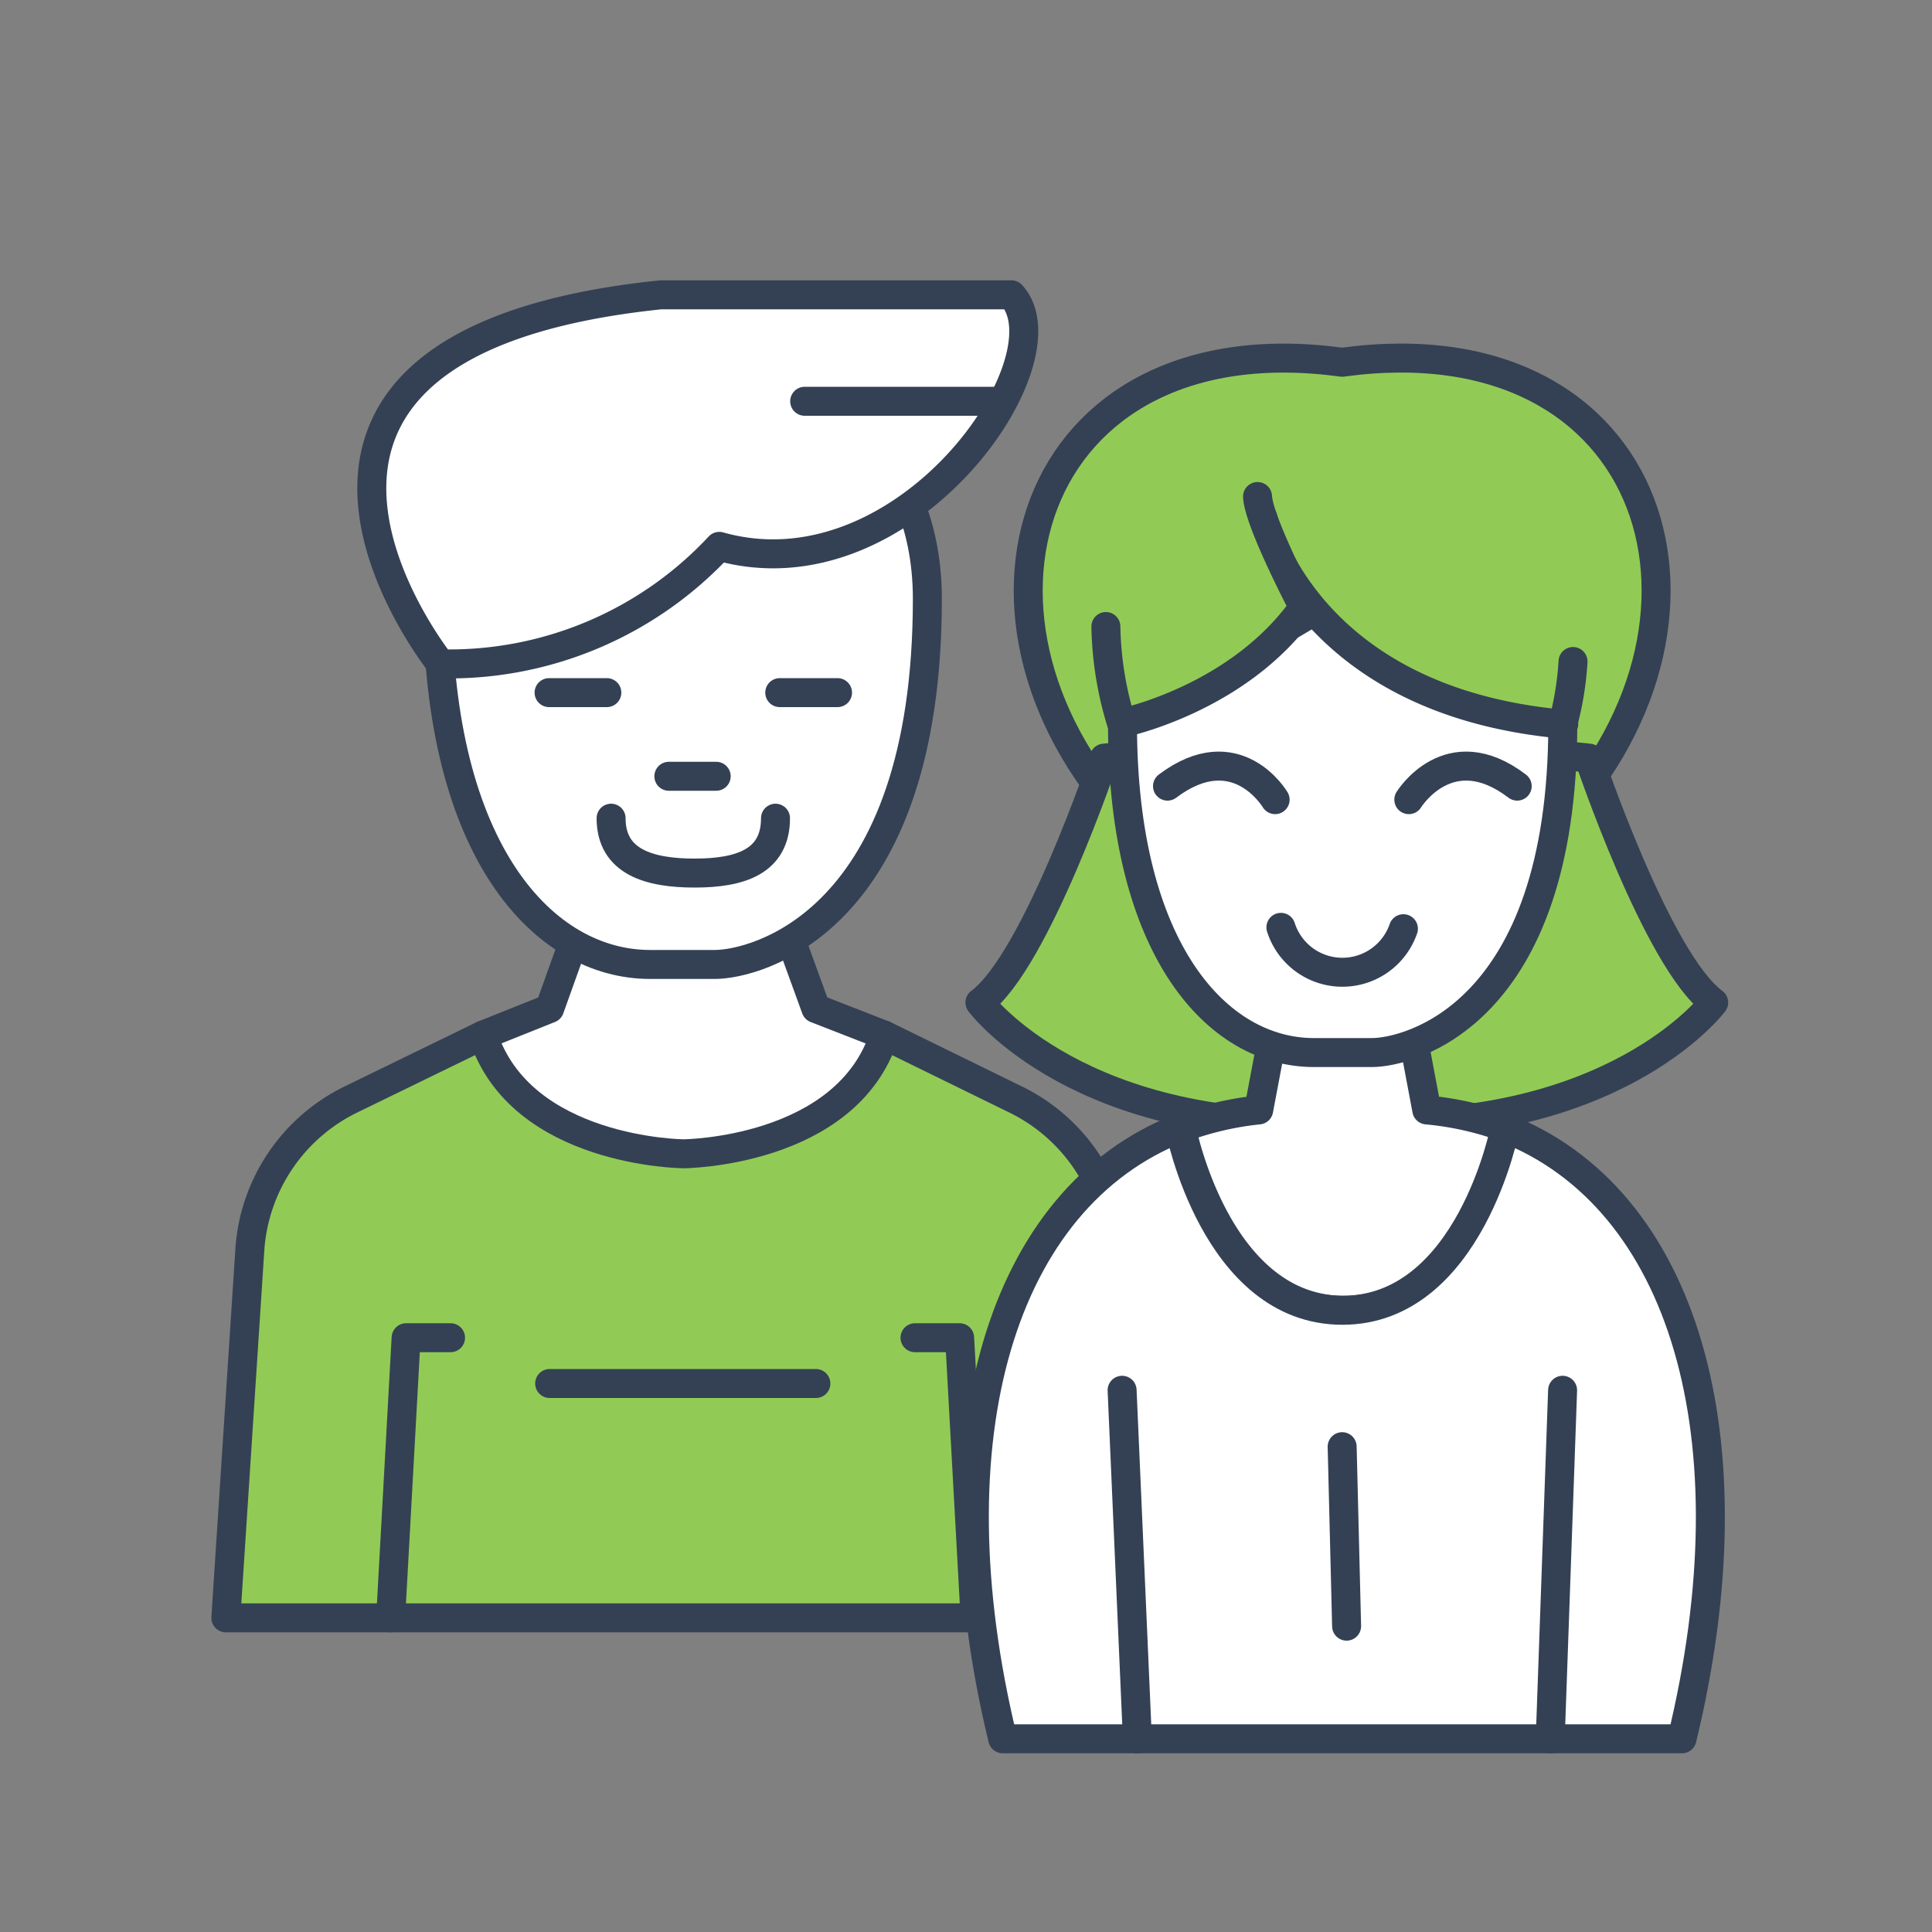
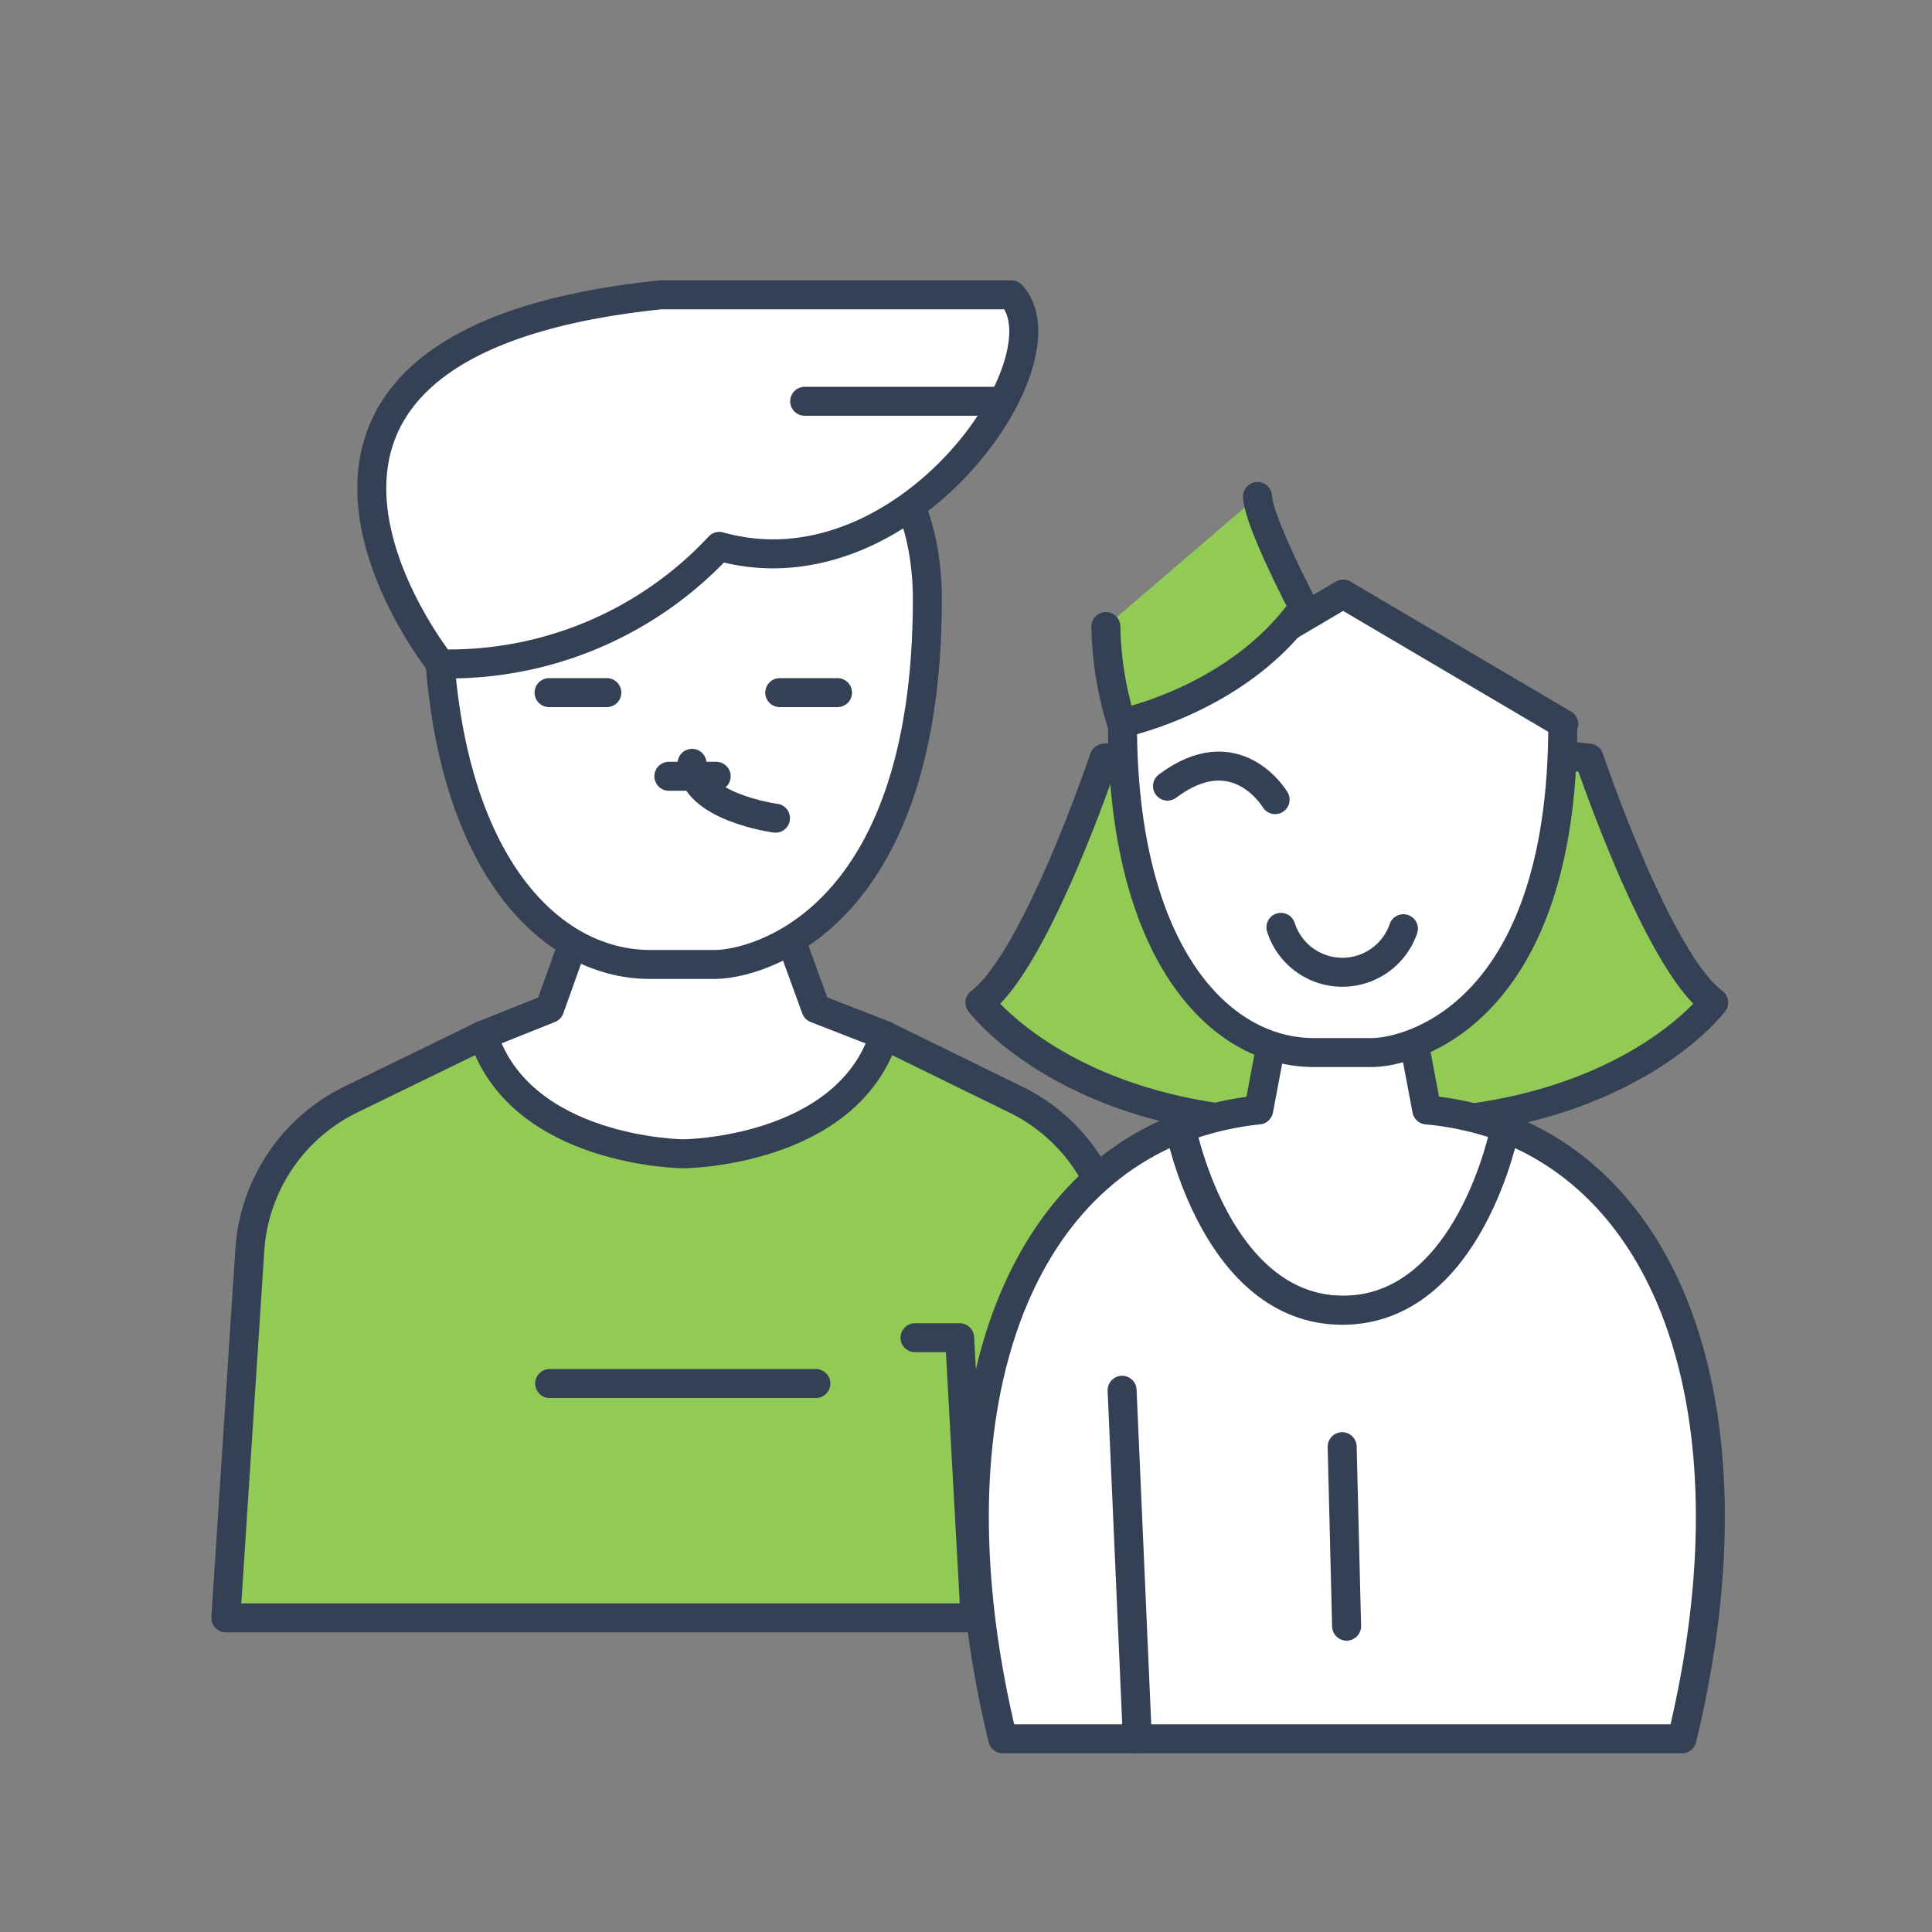
<svg xmlns="http://www.w3.org/2000/svg" viewBox="0 0 100 100">
  <rect x="0" y="0" width="100" height="100" fill="#808080" stroke="none" />
  <defs>
    <style>.cls-1{fill:#91cb55;}.cls-1,.cls-2{stroke:#344154;stroke-linecap:round;stroke-linejoin:round;stroke-width:1.5px;}.cls-2{fill:#fff;}</style>
  </defs>
  <title>icon_vertical_ kids</title>
  <g id="Layer_1" data-name="Layer 1">
    <path class="cls-1" d="M59,83.74H11.69l1.25-19.18a9.35,9.35,0,0,1,5.2-7.64L25,53.58a18.21,18.21,0,0,0,20.77,0l6.82,3.34a9.35,9.35,0,0,1,5.2,7.64Z" />
    <line class="cls-2" x1="28.45" y1="71.61" x2="42.23" y2="71.61" />
    <path class="cls-2" d="M42.23,52.2,41,48.82H29.66L28.45,52.2,25,53.58c1.95,6.08,10.38,6.14,10.38,6.14s8.44-.06,10.39-6.14Z" />
    <path class="cls-2" d="M22.65,31c0,13.11,5.52,18.92,11,18.92H37c2.08,0,11-2.15,11-18.92,0-16.47-25.38-16-25.38,0" />
    <path class="cls-2" d="M37.23,28.28a19.1,19.1,0,0,1-14.42,6.08S9.54,17.81,34.2,15.26H52.35C55.43,18.59,46.89,31,37.23,28.28Z" />
    <line class="cls-2" x1="51.53" y1="20.77" x2="41.65" y2="20.77" />
-     <polyline class="cls-1" points="20.22 83.74 21.02 69.24 23.32 69.24" />
    <polyline class="cls-1" points="50.47 83.74 49.67 69.24 47.36 69.24" />
    <line class="cls-2" x1="28.42" y1="35.85" x2="31.41" y2="35.85" />
    <line class="cls-2" x1="40.36" y1="35.85" x2="43.35" y2="35.85" />
-     <path class="cls-2" d="M40.14,42.35c0,2.26-1.84,2.84-4.19,2.84s-4.32-.58-4.32-2.84" />
+     <path class="cls-2" d="M40.14,42.35s-4.32-.58-4.32-2.84" />
    <line class="cls-2" x1="34.62" y1="40.18" x2="37.07" y2="40.18" />
-     <path class="cls-1" d="M69.47,18.75C53.09,16.51,48.26,32.31,58.82,43h21.3C90.66,32.33,85.88,16.5,69.47,18.75Z" />
    <path class="cls-1" d="M57.15,39.24s-3.53,10.5-6.43,12.65c0,0,5.19,7,19,6.22L69.47,38Z" />
    <path class="cls-1" d="M82.25,39.24,69.93,38,69.7,58.11c13.8.75,19-6.22,19-6.22C85.78,49.74,82.25,39.24,82.25,39.24Z" />
    <path class="cls-2" d="M73.85,57.45l-1-5.3h-6.7l-1,5.3a16.1,16.1,0,0,0-4,.94s1.82,9.43,8.42,9.43,8.42-9.43,8.42-9.43A16.1,16.1,0,0,0,73.85,57.45Z" />
    <path class="cls-2" d="M87.06,90H51.9c-3.79-15.62-.07-28,9.16-31.61,0,0,1.82,9.43,8.42,9.43s8.42-9.43,8.42-9.43C87.13,62,90.85,74.38,87.06,90Z" />
    <path class="cls-2" d="M80.89,37.48c0,15.08-8,17-9.88,17H68c-4.93,0-9.9-5.23-9.9-17l11.42-6.73,11.42,6.73" />
    <line class="cls-2" x1="58.87" y1="90" x2="58.08" y2="71.96" />
-     <line class="cls-2" x1="80.88" y1="71.96" x2="80.24" y2="90" />
    <path class="cls-2" d="M72.64,48.07A3.34,3.34,0,0,1,66.3,48" />
-     <path class="cls-1" d="M65.36,26.79s2.11,9.47,15.53,10.69a16.11,16.11,0,0,0,.53-3.24" />
    <path class="cls-1" d="M65.09,25.7c.06,1.32,2.38,5.73,2.38,5.73-3.37,4.77-9.42,6-9.42,6a17.86,17.86,0,0,1-.81-5" />
-     <path class="cls-2" d="M72.92,41.39S75,38,78.53,40.69" />
    <path class="cls-2" d="M66,41.39S64,38,60.43,40.69" />
    <line class="cls-2" x1="69.47" y1="74.88" x2="69.7" y2="84.17" />
  </g>
</svg>